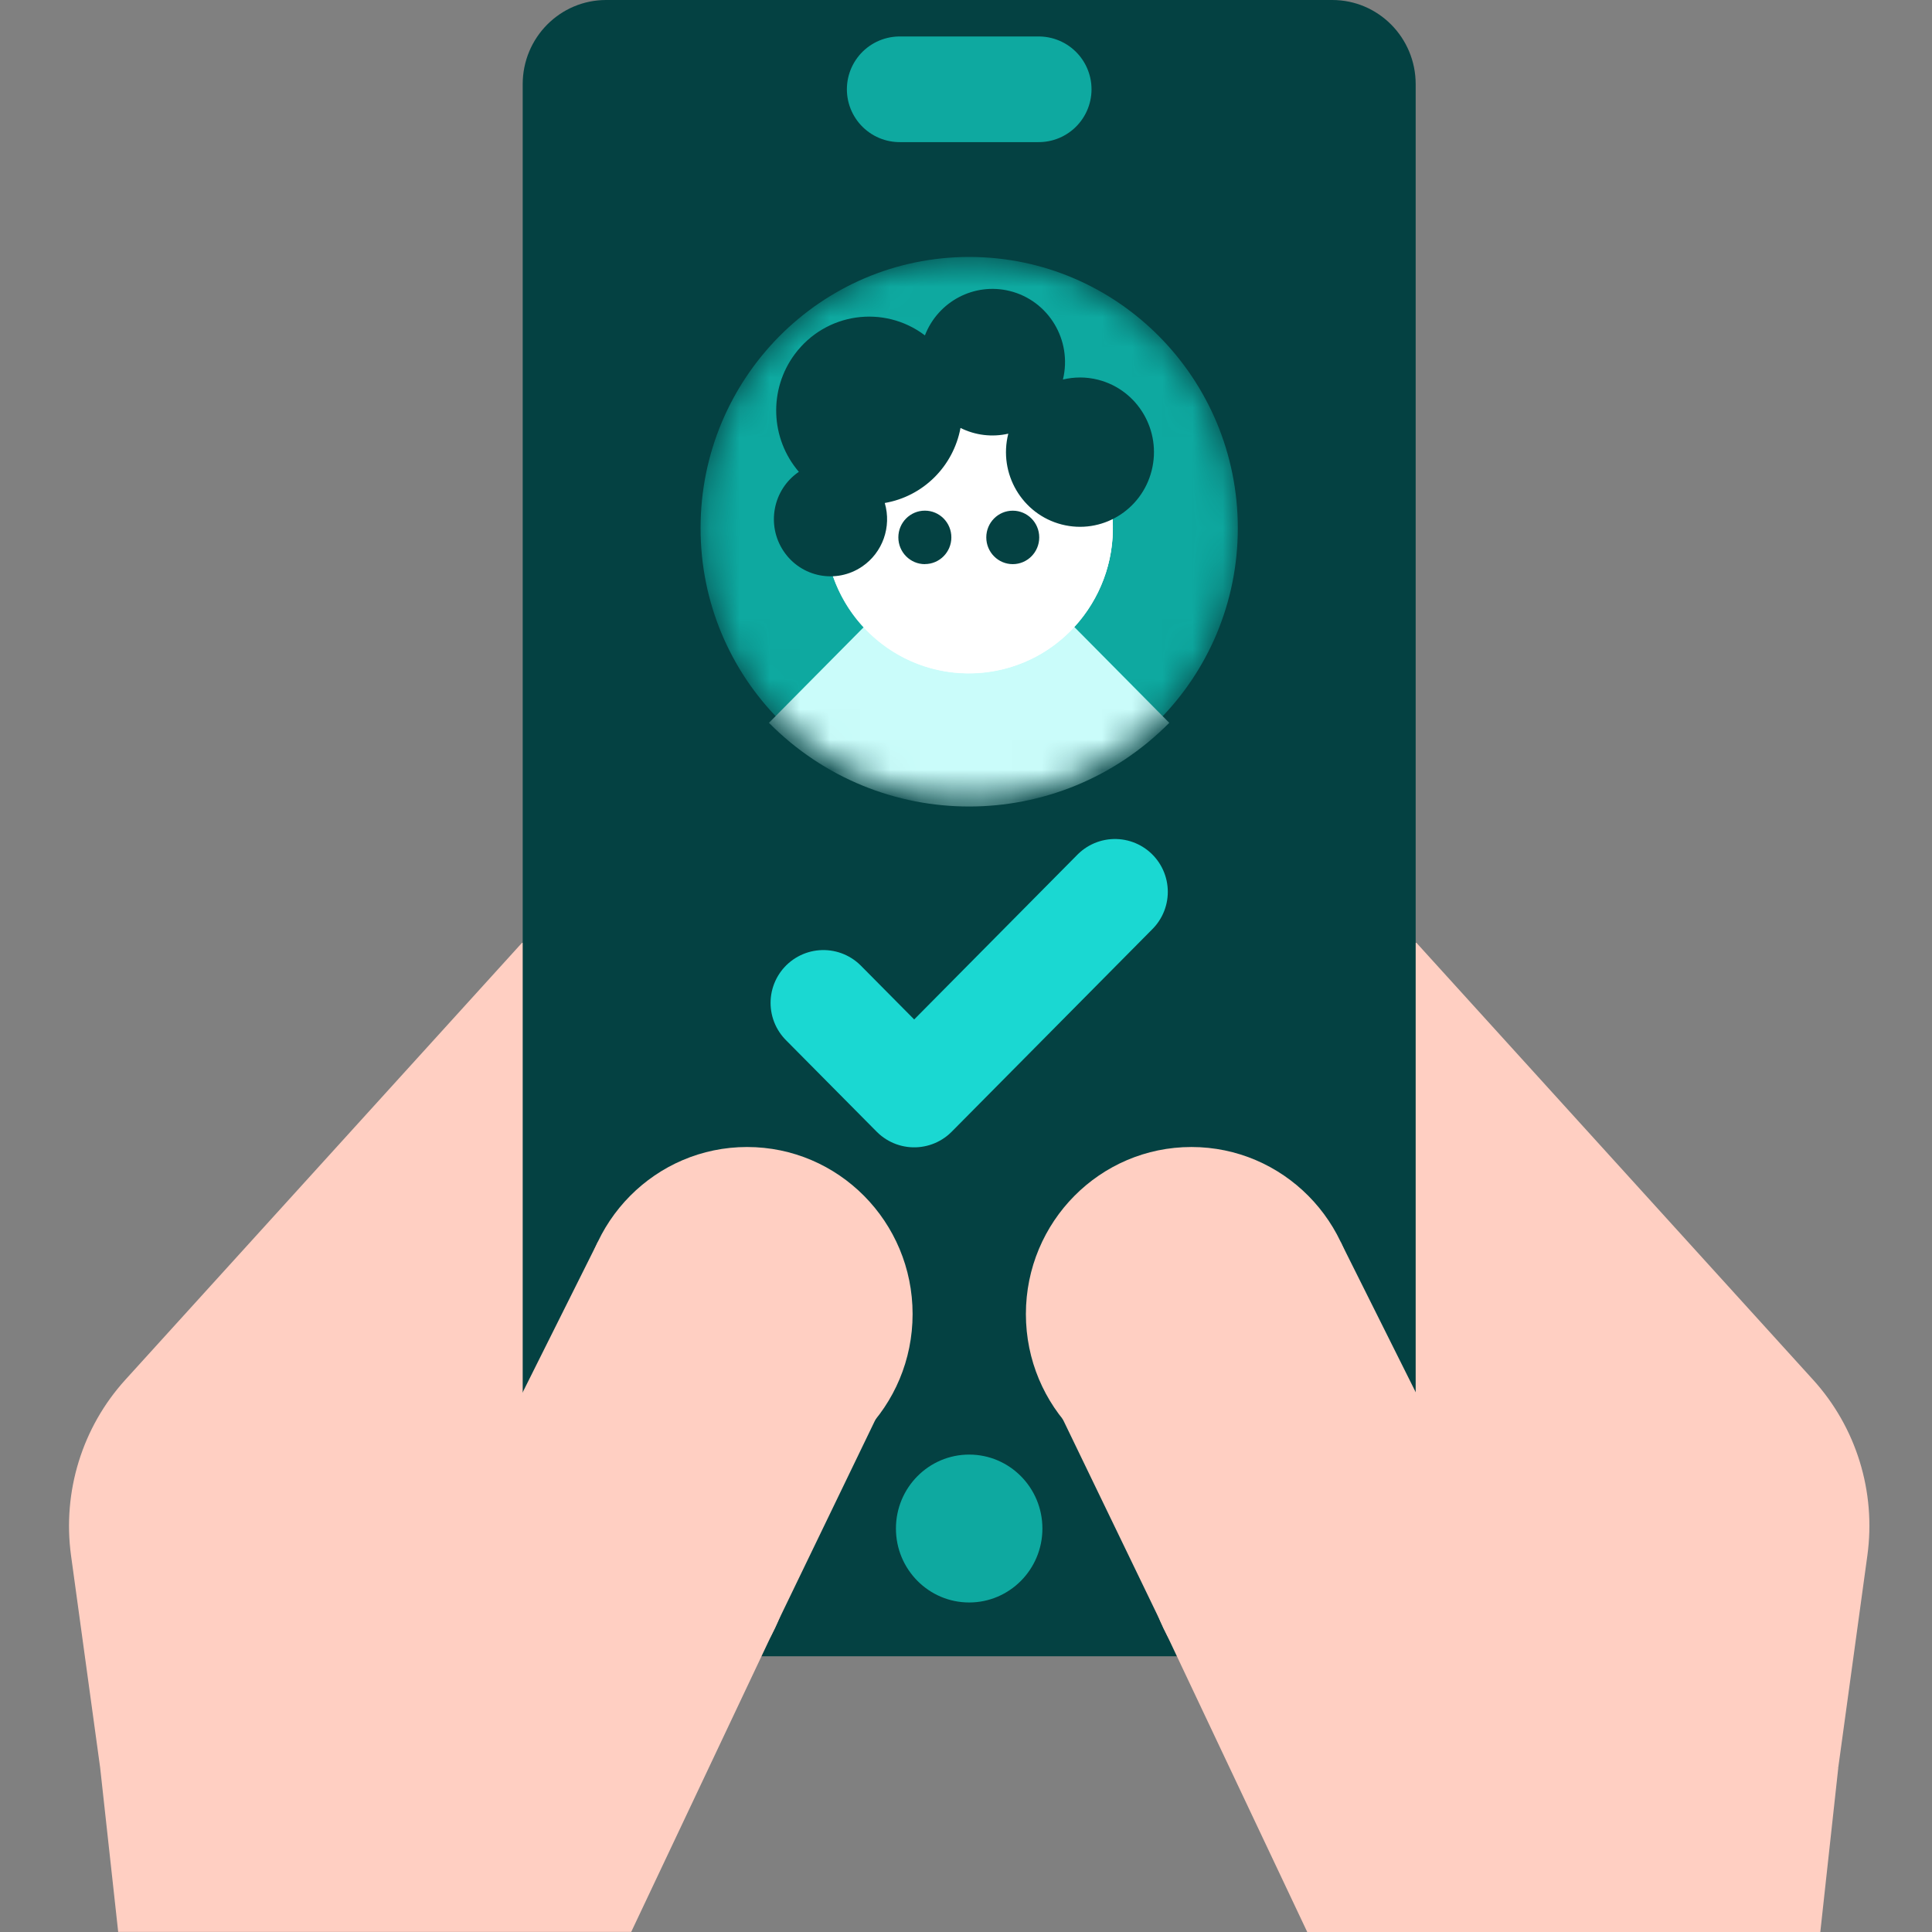
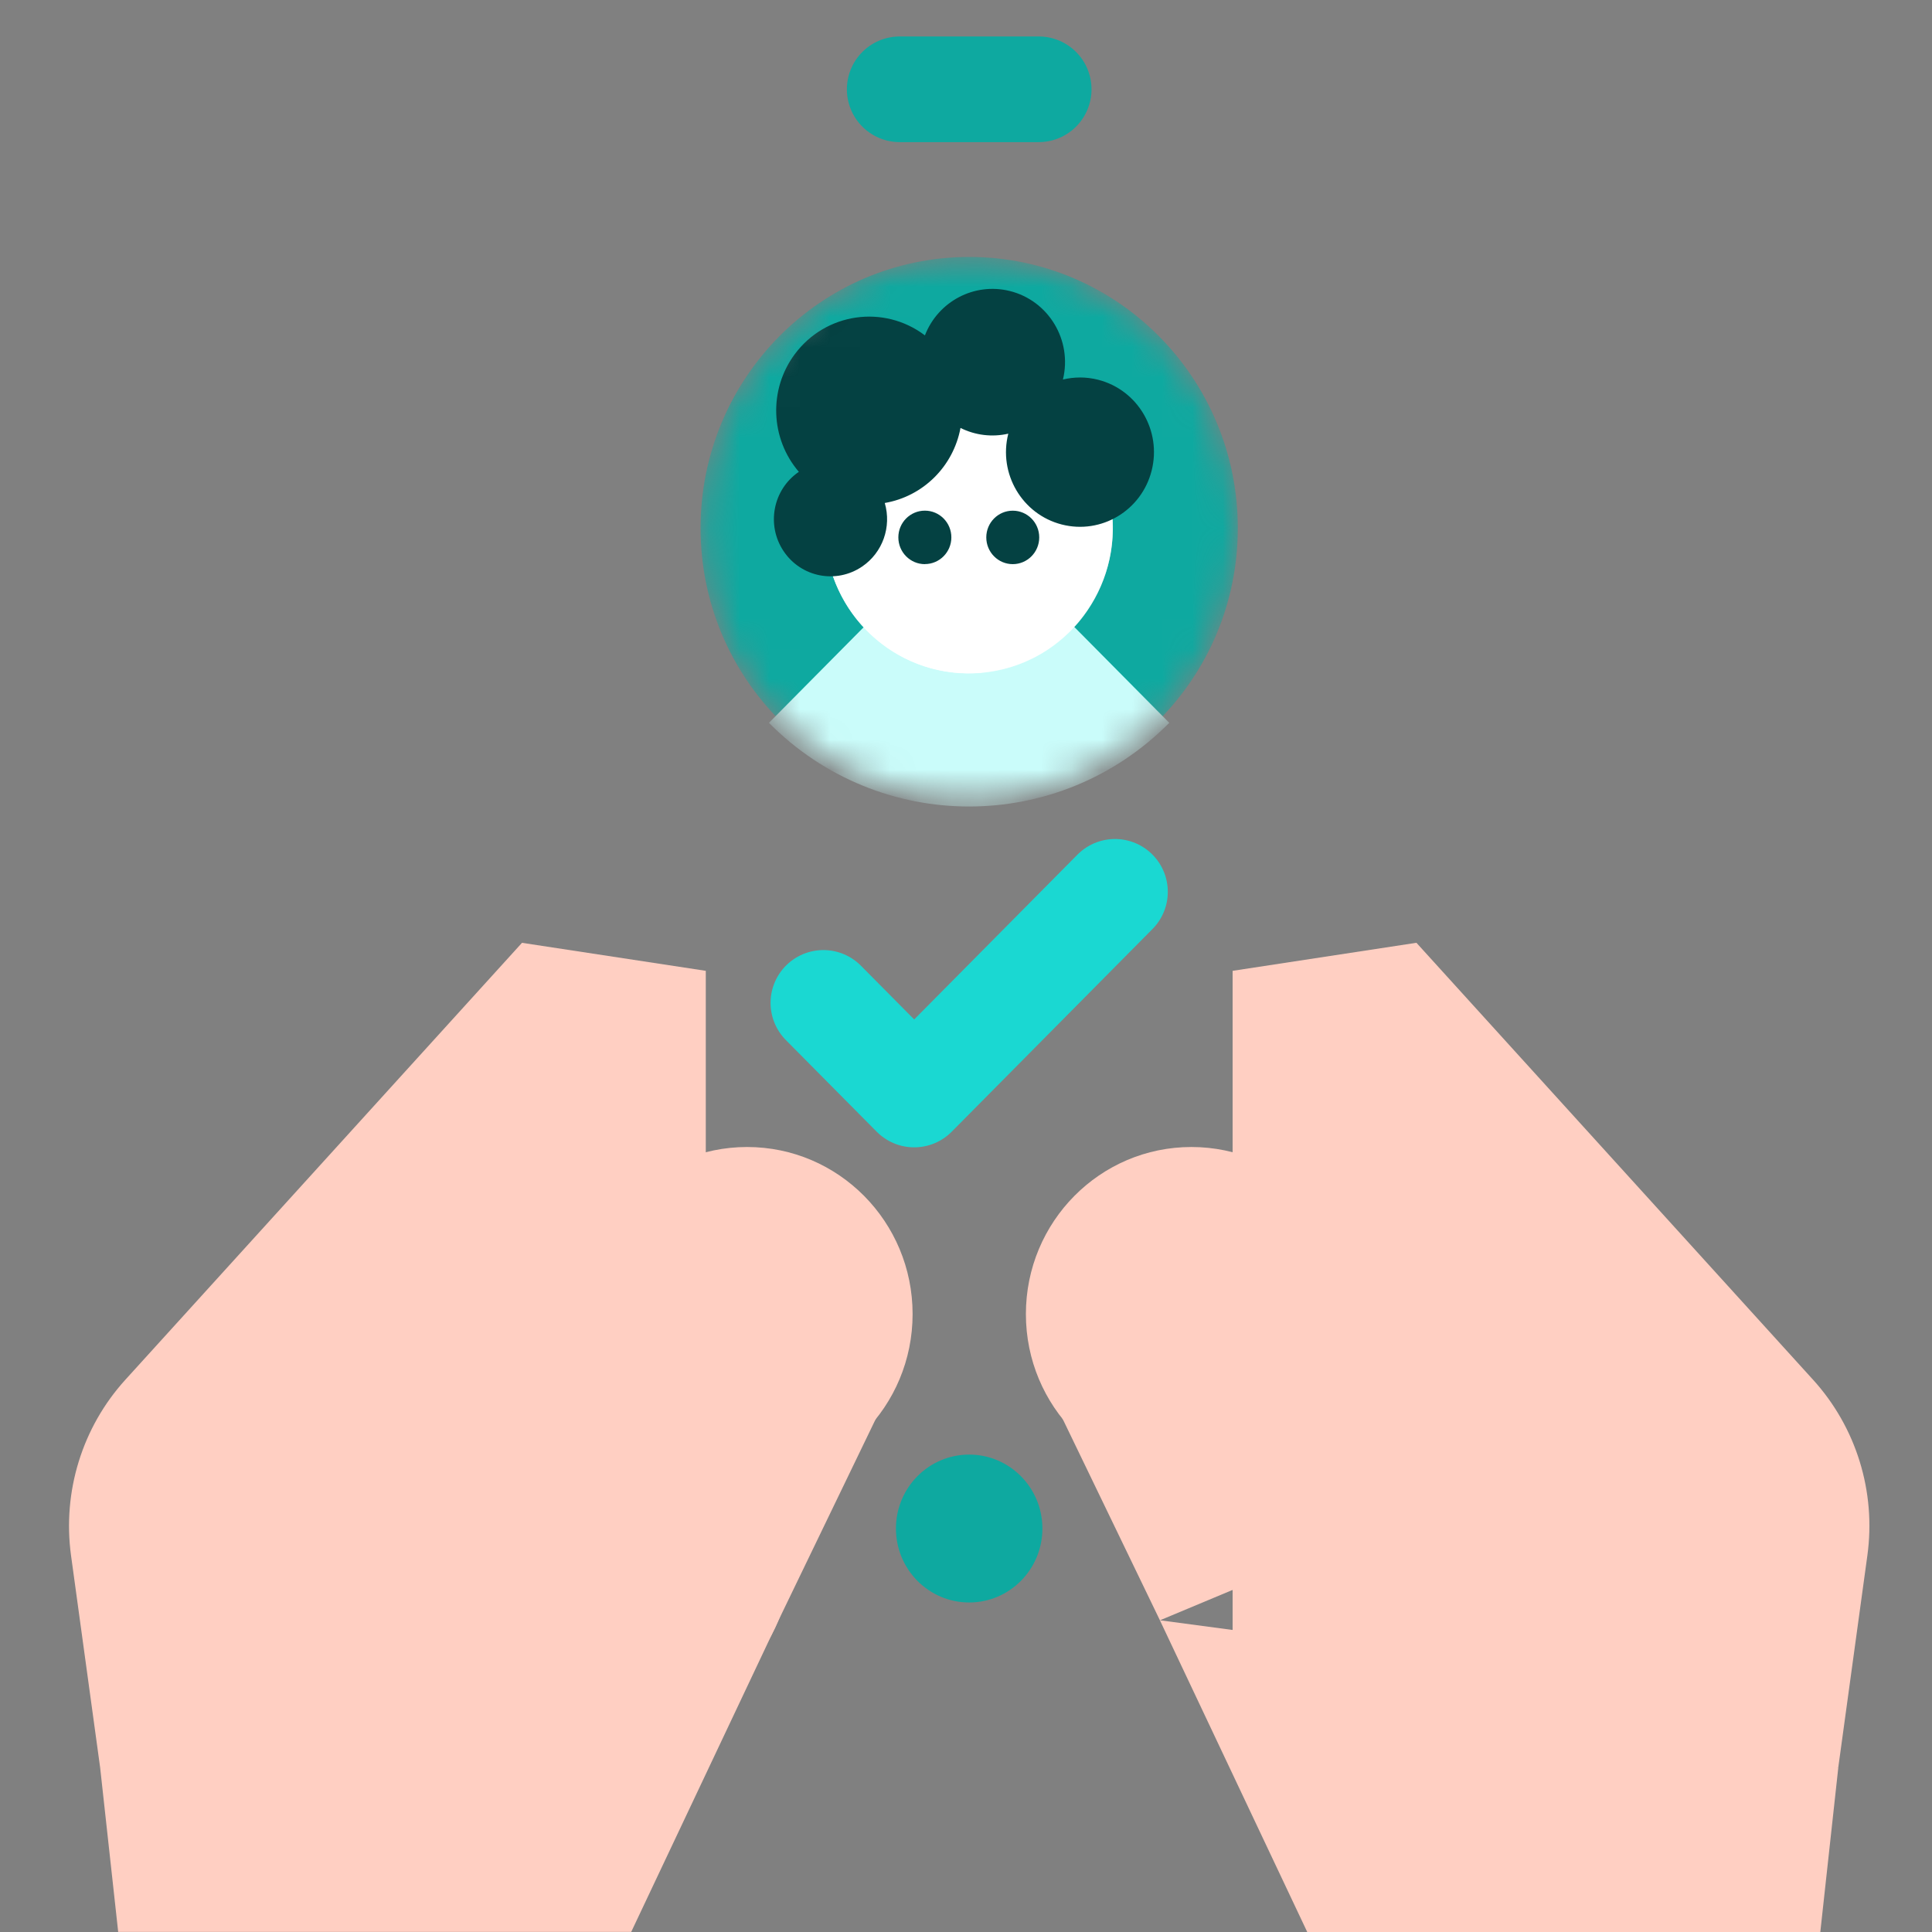
<svg xmlns="http://www.w3.org/2000/svg" width="64" height="64" viewBox="0 0 64 64" fill="none">
  <rect x="0" y="0" width="64" height="64" fill="#808080" stroke="none" />
  <path d="M46.921 31.231L60.063 45.709C61.49 47.281 62.15 49.414 61.859 51.527L60.893 58.566H40.832V32.16L46.921 31.231Z" fill="#FFCFC2" />
  <path d="M17.292 31.232L4.15 45.709C2.723 47.281 2.064 49.415 2.353 51.528L3.319 58.566H23.38V32.16L17.291 31.232H17.292Z" fill="#FFCFC2" />
-   <path d="M44.133 0H20.078C18.552 0 17.315 1.248 17.315 2.788V52.078C17.315 53.618 18.552 54.866 20.078 54.866H44.133C45.659 54.866 46.896 53.618 46.896 52.078V2.788C46.896 1.248 45.659 0 44.133 0Z" fill="#044142" />
  <path d="M36.935 29.543L30.284 36.257L27.276 33.222" stroke="#1AD8D2" stroke-width="3.5" stroke-linecap="round" stroke-linejoin="round" />
  <path d="M34.531 50.635C34.531 51.987 33.445 53.084 32.105 53.084C30.765 53.084 29.679 51.987 29.679 50.635C29.679 49.282 30.765 48.185 32.105 48.185C33.445 48.185 34.531 49.282 34.531 50.635Z" fill="#0EA9A0" />
  <mask id="mask0_612_2789" style="mask-type:luminance" maskUnits="userSpaceOnUse" x="23" y="8" width="19" height="19">
    <path d="M41.004 17.495C41.004 22.456 37.02 26.477 32.106 26.477C27.191 26.477 23.207 22.456 23.207 17.495C23.207 12.534 27.191 8.512 32.106 8.512C37.02 8.512 41.004 12.534 41.004 17.495Z" fill="white" />
  </mask>
  <g mask="url(#mask0_612_2789)">
    <path d="M41.004 17.495C41.004 22.456 37.02 26.477 32.106 26.477C27.191 26.477 23.207 22.456 23.207 17.495C23.207 12.534 27.191 8.512 32.106 8.512C37.02 8.512 41.004 12.534 41.004 17.495Z" fill="#0EA9A0" />
    <path d="M25.472 23.945C29.134 27.641 35.071 27.641 38.734 23.945L32.103 17.252L25.472 23.945Z" fill="#CAFCFA" />
-     <path d="M31.67 12.694C29.047 12.931 27.111 15.27 27.346 17.919C27.58 20.567 29.897 22.521 32.522 22.284C35.145 22.047 37.081 19.708 36.846 17.059C36.777 16.282 36.521 15.533 36.102 14.877H36.101C35.22 13.504 33.712 12.677 32.092 12.676C31.952 12.676 31.811 12.681 31.671 12.694" fill="white" />
+     <path d="M31.67 12.694C29.047 12.931 27.111 15.27 27.346 17.919C27.58 20.567 29.897 22.521 32.522 22.284C36.777 16.282 36.521 15.533 36.102 14.877H36.101C35.22 13.504 33.712 12.677 32.092 12.676C31.952 12.676 31.811 12.681 31.671 12.694" fill="white" />
    <path d="M31.668 12.694C29.045 12.931 27.109 15.27 27.344 17.919C27.579 20.567 29.896 22.521 32.52 22.284C35.143 22.047 37.079 19.708 36.844 17.059C36.775 16.282 36.52 15.533 36.101 14.877H36.1C35.218 13.504 33.71 12.677 32.091 12.676C31.95 12.676 31.81 12.681 31.669 12.694" fill="white" />
    <mask id="mask1_612_2789" style="mask-type:luminance" maskUnits="userSpaceOnUse" x="27" y="12" width="10" height="11">
      <path d="M31.668 12.694C29.045 12.931 27.109 15.27 27.343 17.919C27.578 20.567 29.895 22.521 32.519 22.284C35.142 22.047 37.078 19.708 36.844 17.059C36.775 16.282 36.519 15.533 36.1 14.877H36.099C35.217 13.504 33.709 12.677 32.09 12.676C31.95 12.676 31.809 12.681 31.669 12.694" fill="white" />
    </mask>
    <g mask="url(#mask1_612_2789)">
      <path d="M27.629 19.207C28.567 21.694 31.325 22.943 33.789 21.997C36.253 21.051 37.49 18.267 36.553 15.779C35.615 13.292 32.858 12.043 30.393 12.989C27.929 13.936 26.692 16.719 27.63 19.207" fill="white" />
    </g>
    <path d="M32.672 17.802C32.672 17.313 33.064 16.917 33.549 16.917C34.033 16.917 34.426 17.313 34.426 17.802C34.426 18.291 34.033 18.688 33.549 18.688C33.064 18.688 32.672 18.291 32.672 17.802ZM30.637 18.688C30.152 18.688 29.759 18.291 29.759 17.801C29.759 17.312 30.152 16.916 30.638 16.916C31.122 16.916 31.515 17.312 31.515 17.801C31.515 18.29 31.121 18.686 30.637 18.686V18.688Z" fill="#044142" />
    <path d="M35.773 12.505C35.584 12.505 35.396 12.528 35.211 12.572C35.527 11.27 34.736 9.957 33.447 9.639C32.278 9.351 31.078 9.979 30.639 11.11C29.278 10.08 27.348 10.359 26.328 11.732C25.459 12.902 25.515 14.524 26.463 15.63C25.604 16.215 25.378 17.391 25.957 18.257C26.536 19.124 27.701 19.352 28.56 18.767C29.238 18.306 29.541 17.454 29.309 16.662C30.578 16.444 31.579 15.453 31.818 14.176C32.309 14.421 32.867 14.488 33.401 14.366C33.066 15.691 33.859 17.037 35.17 17.374C36.482 17.712 37.816 16.912 38.15 15.589C38.485 14.264 37.692 12.918 36.381 12.581C36.183 12.53 35.978 12.504 35.774 12.504" fill="#044142" />
  </g>
  <path d="M29.804 2.958H34.408" stroke="#0EA9A0" stroke-width="3.5" stroke-miterlimit="10" stroke-linecap="round" />
  <path d="M19.266 43.53C19.266 46.587 21.72 49.064 24.748 49.064C27.777 49.064 30.231 46.587 30.231 43.53C30.231 40.473 27.777 37.996 24.748 37.996C21.721 37.996 19.266 40.473 19.266 43.53Z" fill="#FFCFC2" />
  <path d="M15.251 51.534C15.251 54.591 17.705 57.068 20.733 57.068C23.762 57.068 26.215 54.591 26.215 51.534C26.215 48.477 23.762 46 20.733 46C17.705 46 15.251 48.477 15.251 51.534Z" fill="#FFCFC2" />
  <path d="M3.915 63.996L3.318 58.56L16.234 54.945L25.791 53.67L20.91 63.996H3.914H3.915ZM15.661 49.433L19.8 41.147L29.884 45.196L25.792 53.669L15.661 49.432V49.433ZM33.984 43.53C33.984 40.473 36.438 37.996 39.467 37.996C42.495 37.996 44.949 40.473 44.949 43.53C44.949 46.586 42.495 49.063 39.467 49.063C36.438 49.063 33.984 46.586 33.984 43.53Z" fill="#FFCFC2" />
-   <path d="M48.962 51.534C48.962 54.591 46.508 57.068 43.479 57.068C40.451 57.068 37.997 54.591 37.997 51.534C37.997 48.477 40.451 46 43.479 46C46.508 46 48.962 48.477 48.962 51.534Z" fill="#FFCFC2" />
  <path d="M43.304 64L38.423 53.674L47.98 54.948L60.895 58.564L60.3 64H43.304ZM34.331 45.2L44.416 41.151L48.555 49.438L38.424 53.675L34.332 45.202L34.331 45.2Z" fill="#FFCFC2" />
</svg>